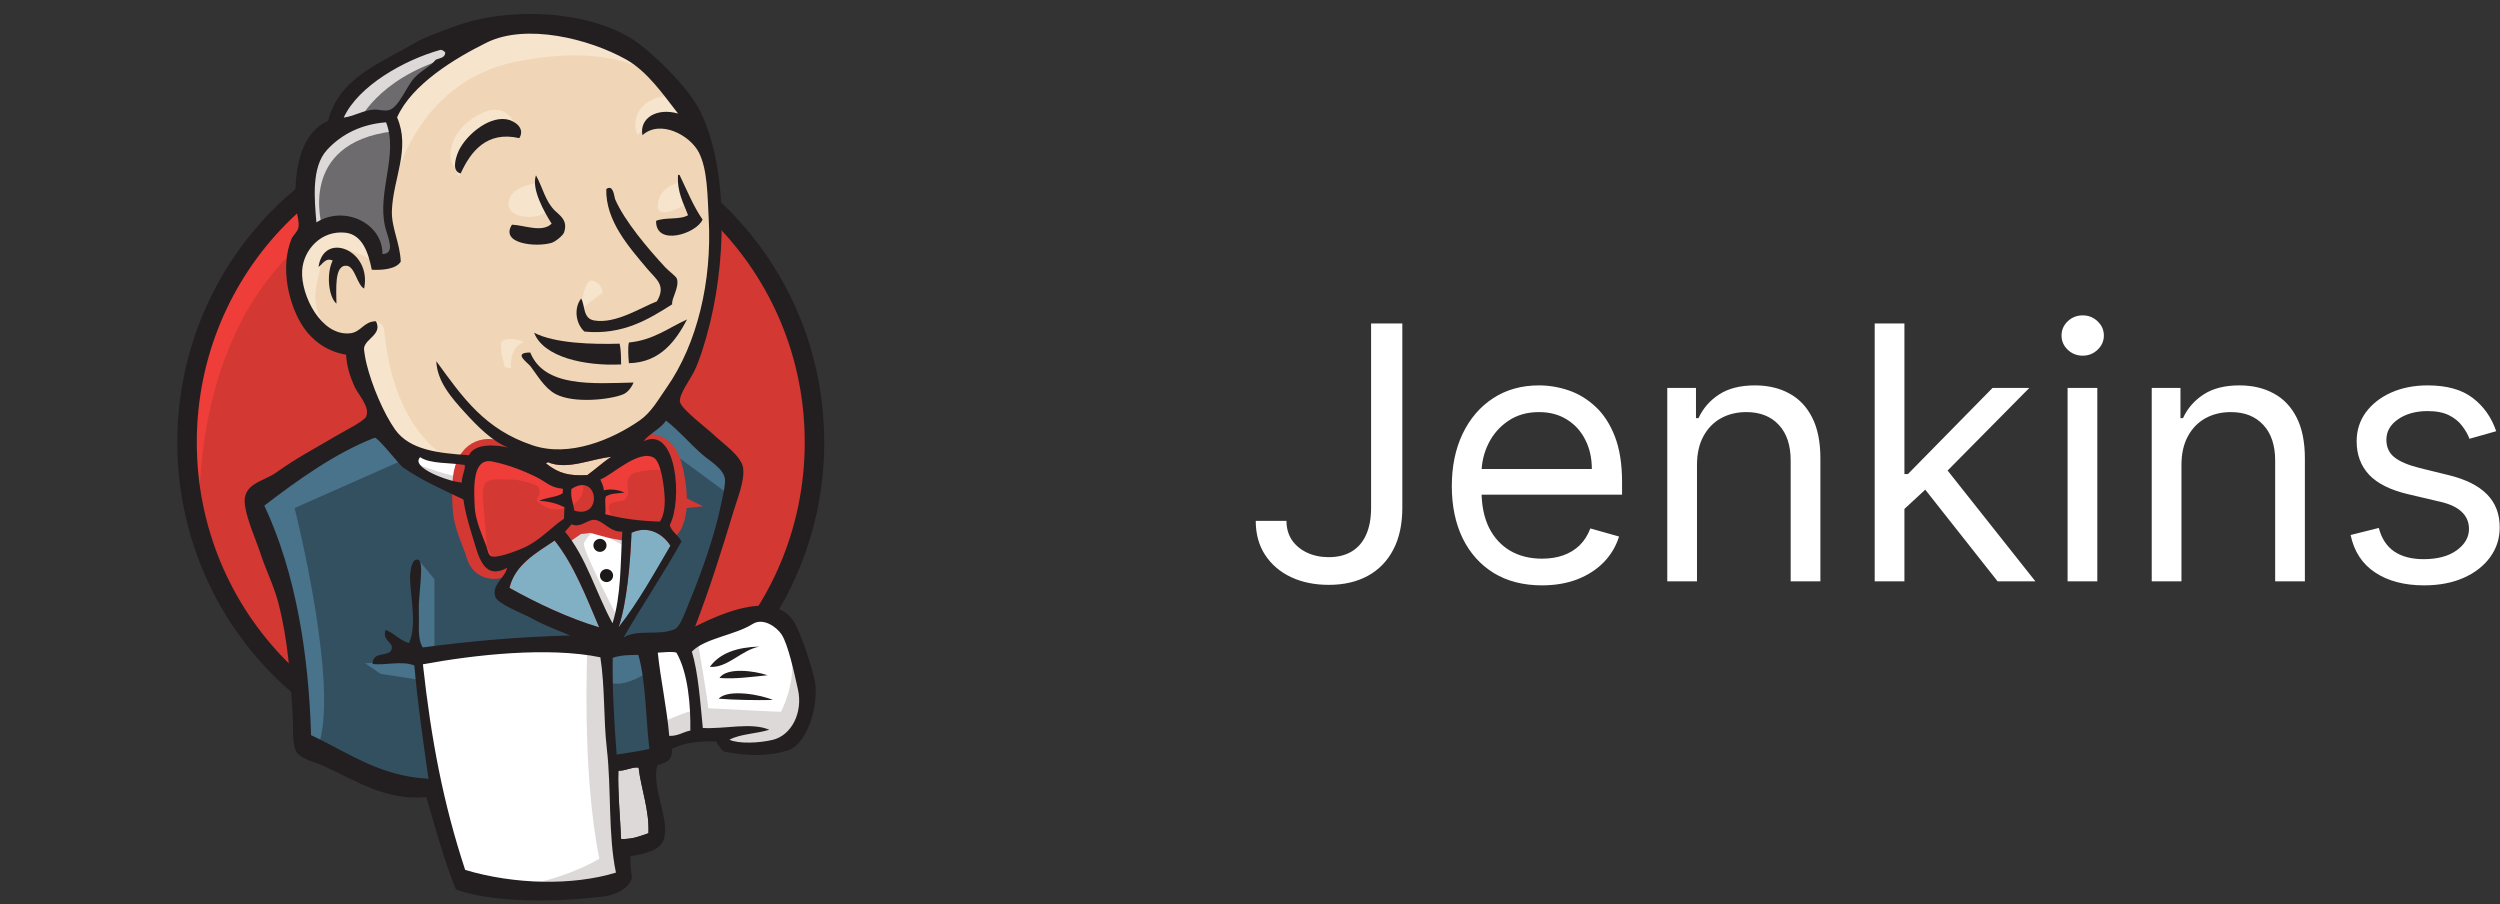
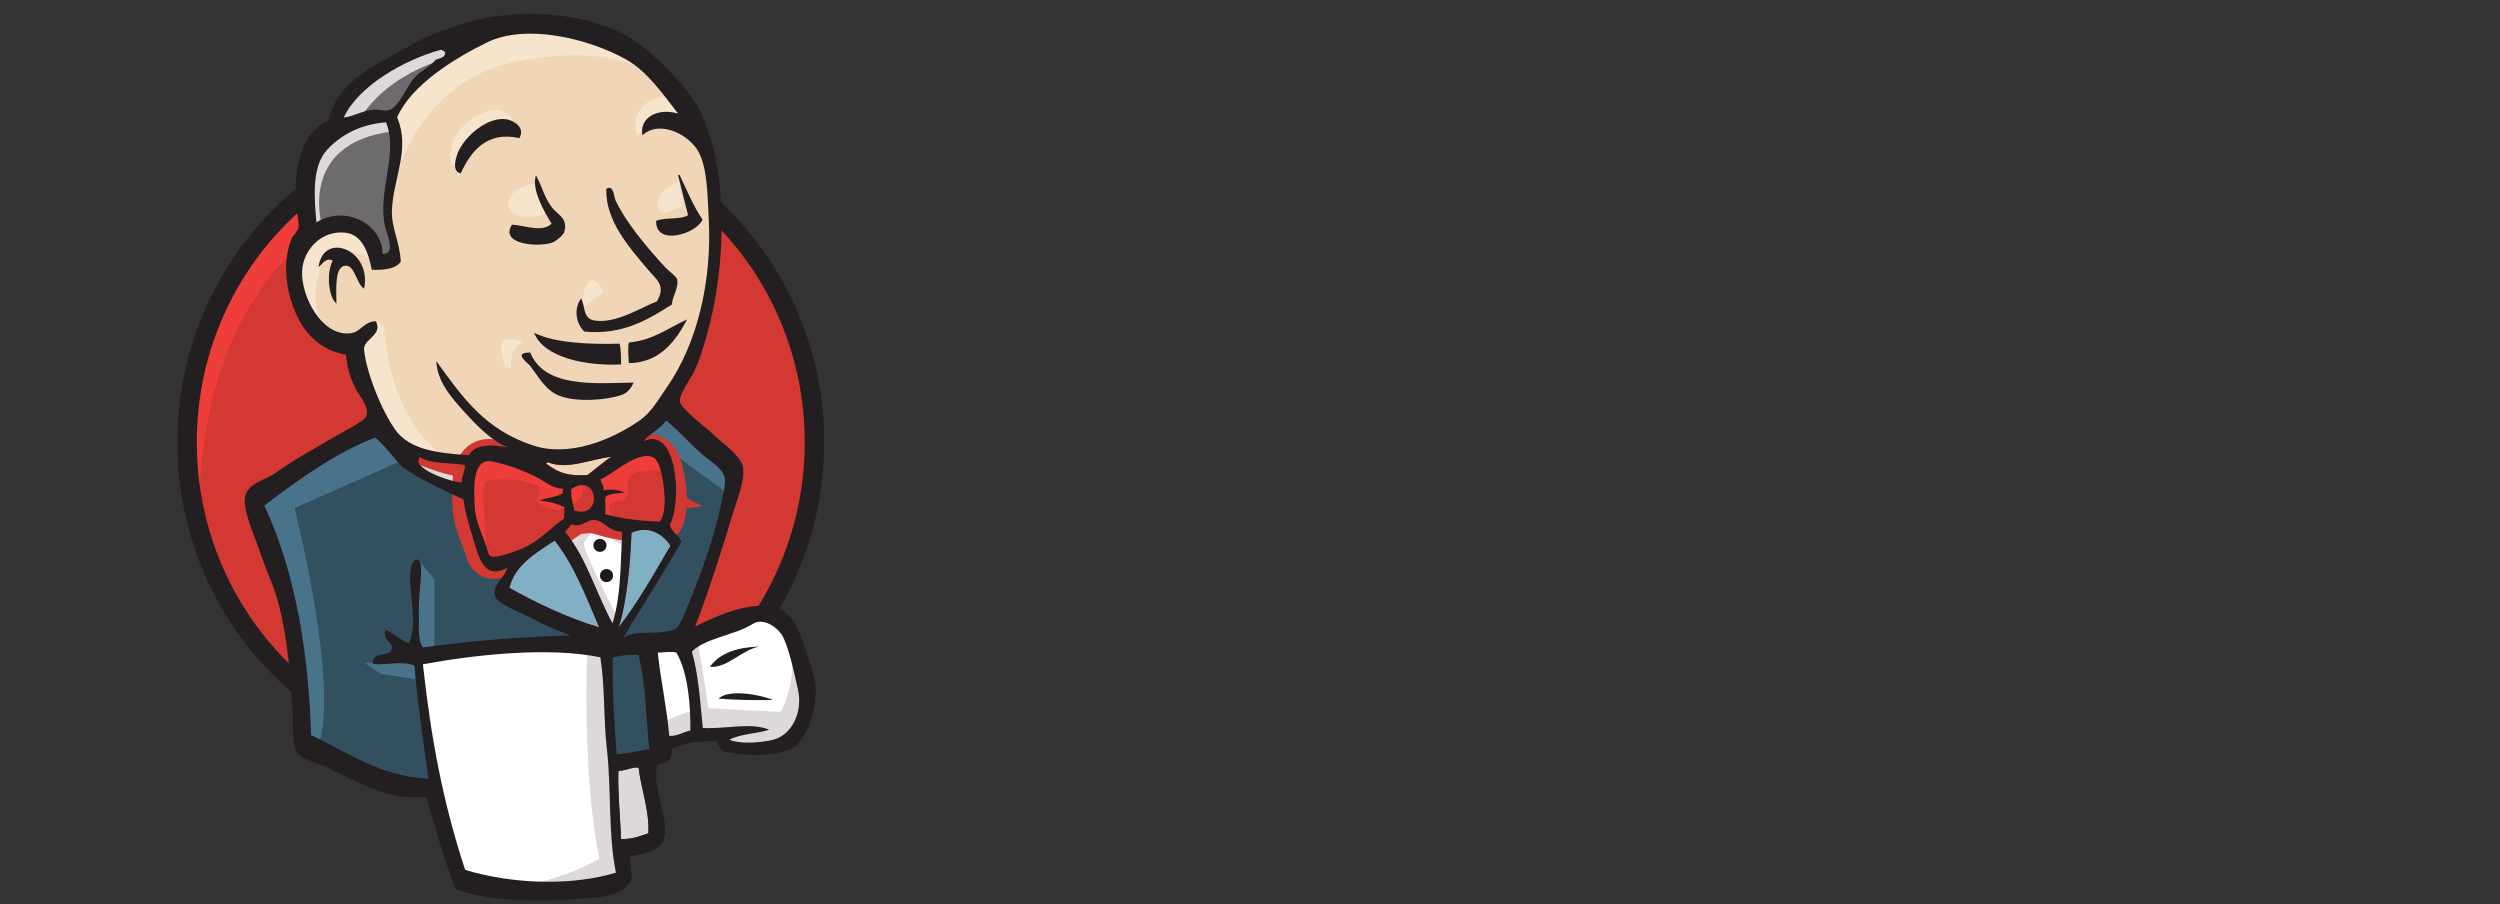
<svg xmlns="http://www.w3.org/2000/svg" width="141" height="51" viewBox="0 0 141 51" fill="none">
  <rect x="0" y="0" width="141" height="51" fill="#333333" stroke="none" />
  <g clip-path="url(#clip0_5224_19472)">
    <path fill-rule="evenodd" clip-rule="evenodd" d="M45.936 24.881C45.936 34.787 38.014 42.817 28.242 42.817C18.471 42.817 10.549 34.787 10.549 24.881C10.549 14.974 18.471 6.943 28.242 6.943C38.014 6.943 45.936 14.974 45.936 24.881Z" fill="#D33833" />
    <path d="M11.27 29.323C11.27 29.323 9.989 10.618 27.38 10.084L26.166 8.079L16.73 11.219L14.034 14.292L11.674 18.768L10.326 23.979L10.731 27.453" fill="#EF3D3A" />
    <path d="M16.125 12.644C13.02 15.792 11.099 20.139 11.099 24.947C11.099 29.755 13.02 34.102 16.125 37.25C19.231 40.397 23.511 42.339 28.243 42.339C32.975 42.339 37.256 40.397 40.362 37.25C43.466 34.102 45.387 29.755 45.387 24.947C45.387 20.139 43.466 15.792 40.362 12.644C37.256 9.497 32.975 7.555 28.243 7.555C23.511 7.555 19.231 9.497 16.125 12.644ZM15.339 38.011C12.04 34.667 10 30.045 10 24.947C10 19.849 12.04 15.228 15.339 11.883C18.637 8.538 23.203 6.465 28.243 6.466C33.283 6.465 37.849 8.538 41.147 11.883C44.447 15.228 46.487 19.849 46.486 24.947C46.487 30.045 44.447 34.667 41.147 38.011C37.849 41.356 33.283 43.429 28.243 43.429C23.203 43.429 18.637 41.356 15.339 38.011Z" fill="#231F20" />
    <path fill-rule="evenodd" clip-rule="evenodd" d="M35.692 24.98L32.996 25.381L29.356 25.782L26.997 25.849L24.705 25.782L22.952 25.247L21.402 23.577L20.189 20.17L19.919 19.435L18.301 18.901L17.358 17.364L16.684 15.16L17.425 13.223L19.178 12.621L20.593 13.29L21.267 14.759L22.076 14.626L22.346 14.292L22.076 12.755L22.009 10.818L22.413 8.146L22.397 6.619L23.626 4.672L25.783 3.135L29.558 1.532L33.737 2.133L37.377 4.738L39.062 7.411L40.141 9.348L40.41 14.158L39.601 18.3L38.118 21.974L36.703 23.911" fill="#F0D6B7" />
    <path fill-rule="evenodd" clip-rule="evenodd" d="M33.399 36.538L23.76 36.938V38.542L24.569 44.153L24.164 44.621L17.424 42.35L16.952 41.548L16.278 33.999L14.728 29.456L14.391 28.388L19.783 24.713L21.468 24.045L22.951 25.849L24.232 26.985L25.715 27.452L26.389 27.653L27.198 31.127L27.804 31.861L29.355 31.327L28.276 33.398L34.14 36.137L33.399 36.538Z" fill="#335061" />
    <path fill-rule="evenodd" clip-rule="evenodd" d="M17.424 13.222L19.176 12.621L20.592 13.289L21.266 14.759L22.075 14.625L22.277 13.823L21.873 12.287L22.277 8.613L21.94 6.609L23.153 5.206L25.782 3.135L25.041 2.133L21.333 3.936L19.783 5.139L18.907 7.009L17.559 8.813L17.154 10.951L17.424 13.222Z" fill="#6D6B6D" />
    <path fill-rule="evenodd" clip-rule="evenodd" d="M20.189 6.943C20.189 6.943 21.2 4.472 25.244 3.269C29.288 2.067 25.446 2.401 25.446 2.401L21.065 4.071L19.38 5.741L18.639 7.077L20.189 6.943Z" fill="#DCD9D8" />
    <path fill-rule="evenodd" clip-rule="evenodd" d="M18.165 12.755C18.165 12.755 16.75 8.079 22.142 7.411L21.94 6.609L18.233 7.478L17.154 10.951L17.424 13.223L18.165 12.755Z" fill="#DCD9D8" />
    <path fill-rule="evenodd" clip-rule="evenodd" d="M20.322 18.968L21.205 18.12C21.205 18.12 21.603 18.166 21.671 18.634C21.738 19.102 21.94 23.31 24.838 25.582C25.103 25.789 22.682 25.247 22.682 25.247L20.524 21.907" fill="#F7E4CD" />
    <path fill-rule="evenodd" clip-rule="evenodd" d="M32.726 17.698C32.726 17.698 32.883 15.673 33.433 15.829C33.984 15.985 33.984 16.53 33.984 16.53C33.984 16.53 32.647 17.387 32.726 17.698Z" fill="#F7E4CD" />
    <path d="M38.321 10.284C38.321 10.284 37.209 10.516 37.107 11.486C37.005 12.457 38.321 11.687 38.523 11.62" fill="#F7E4CD" />
    <path d="M30.165 10.35C30.165 10.35 28.682 10.551 28.682 11.486C28.682 12.421 30.367 12.354 30.839 11.954" fill="#F7E4CD" />
    <path fill-rule="evenodd" clip-rule="evenodd" d="M20.996 14.693C20.996 14.693 18.435 13.156 18.165 14.626C17.896 16.096 17.289 17.165 18.57 18.701L17.694 18.434L16.885 16.363L16.615 14.359L18.165 12.755L19.918 12.889L20.929 13.691L20.996 14.693Z" fill="#F7E4CD" />
    <path fill-rule="evenodd" clip-rule="evenodd" d="M22.211 10.483C22.211 10.483 23.357 4.605 29.154 3.469C33.926 2.534 36.434 3.669 37.377 4.738C37.377 4.738 33.131 -0.272 29.086 1.264C25.042 2.801 22.076 5.607 22.144 7.41C22.259 10.482 22.211 10.483 22.211 10.483Z" fill="#F7E4CD" />
    <path fill-rule="evenodd" clip-rule="evenodd" d="M37.848 5.407C37.848 5.407 35.894 5.34 35.826 7.077C35.826 7.077 35.826 7.344 35.961 7.611C35.961 7.611 37.511 5.874 38.455 6.81" fill="#F7E4CD" />
    <path fill-rule="evenodd" clip-rule="evenodd" d="M29.289 7.792C29.289 7.792 28.952 5.126 26.659 6.676C25.176 7.678 25.311 9.081 25.58 9.348C25.85 9.615 25.776 10.153 25.982 9.784C26.187 9.414 26.119 8.212 26.861 7.878C27.602 7.544 28.818 7.171 29.289 7.792Z" fill="#F7E4CD" />
    <path fill-rule="evenodd" clip-rule="evenodd" d="M22.951 25.849L16.615 28.654C16.615 28.654 19.244 39.009 17.896 42.216L16.952 41.882L16.884 37.94L15.132 30.458L14.391 28.387L20.996 23.978L22.951 25.849Z" fill="#49728B" />
    <path fill-rule="evenodd" clip-rule="evenodd" d="M23.603 31.576L24.502 32.663V36.671H23.424C23.424 36.671 23.289 33.865 23.289 33.531C23.289 33.197 23.424 31.994 23.424 31.994" fill="#49728B" />
    <path fill-rule="evenodd" clip-rule="evenodd" d="M23.625 37.272L20.592 37.406L21.468 38.007L23.625 38.341" fill="#49728B" />
    <path fill-rule="evenodd" clip-rule="evenodd" d="M34.006 36.604L36.5 36.538L37.106 42.684L34.545 43.018L34.006 36.604Z" fill="#335061" />
    <path fill-rule="evenodd" clip-rule="evenodd" d="M34.68 36.605L38.454 36.404C38.454 36.404 40.005 32.529 40.005 32.329C40.005 32.129 41.353 26.718 41.353 26.718L38.32 23.578L37.713 23.043L36.095 24.647V30.859L34.68 36.605Z" fill="#335061" />
-     <path fill-rule="evenodd" clip-rule="evenodd" d="M36.365 36.136L34.006 36.604L34.343 38.474C35.219 38.875 36.702 37.806 36.702 37.806" fill="#49728B" />
    <path fill-rule="evenodd" clip-rule="evenodd" d="M36.434 24.446L41.152 27.92L41.287 26.317L37.714 23.043L36.434 24.446Z" fill="#49728B" />
    <path fill-rule="evenodd" clip-rule="evenodd" d="M25.964 49.766L24.569 44.153L23.875 40.012L23.76 36.938L30.076 36.605L34.005 36.604L33.648 43.62L34.255 49.031L34.188 50.033L29.065 50.434L25.964 49.766Z" fill="white" />
    <path fill-rule="evenodd" clip-rule="evenodd" d="M33.13 36.538C33.13 36.538 32.794 43.486 33.804 48.429C33.804 48.429 31.782 49.698 28.816 50.032L34.478 49.832L35.153 49.431L34.344 38.475L34.141 36.137" fill="#DCD9D8" />
    <path fill-rule="evenodd" clip-rule="evenodd" d="M37.221 42.149L39.85 41.414L44.838 41.147L45.58 38.876L44.231 34.934L42.681 34.734L40.524 35.402L38.455 36.404L37.356 36.204L36.5 36.537" fill="white" />
    <path fill-rule="evenodd" clip-rule="evenodd" d="M37.174 40.813C37.174 40.813 38.926 40.011 39.196 40.078L38.455 36.404L39.331 36.07C39.331 36.07 39.938 39.544 39.938 39.944C39.938 39.944 43.712 40.145 44.049 40.145C44.049 40.145 44.858 38.608 44.656 37.005L45.397 39.143L45.465 40.345L44.386 41.949L43.173 42.216L41.151 42.149L40.477 41.281L38.118 41.615L37.376 41.882" fill="#DCD9D8" />
    <path d="M34.525 36.07L33.043 32.329L31.492 30.125C31.492 30.125 31.829 29.189 32.301 29.189C32.773 29.189 33.851 29.189 33.851 29.189L35.334 29.724L35.2 32.196L34.525 36.07Z" fill="white" />
    <path fill-rule="evenodd" clip-rule="evenodd" d="M34.815 34.801C34.815 34.801 32.927 31.193 32.927 30.659C32.927 30.659 33.264 29.857 33.736 30.058C34.208 30.258 35.219 30.792 35.219 30.792V29.523L32.927 29.055L31.377 29.256L34.006 35.402L34.545 35.469" fill="#DCD9D8" />
-     <path d="M26.571 25.983L24.704 25.782L22.951 25.248V25.849L23.808 26.785L26.504 27.987" fill="white" />
    <path fill-rule="evenodd" clip-rule="evenodd" d="M23.56 26.183C23.56 26.183 25.649 27.052 26.323 26.852L26.39 27.652L24.503 27.252L23.357 26.451L23.56 26.183Z" fill="#DCD9D8" />
    <path fill-rule="evenodd" clip-rule="evenodd" d="M37.214 29.417C36.07 29.384 35.037 29.249 34.132 28.996C34.193 28.629 34.078 28.268 34.171 28.003C34.423 27.823 34.846 27.826 35.227 27.784C34.897 27.623 34.434 27.56 34.054 27.652C34.045 27.397 33.929 27.239 33.859 27.04C34.502 26.812 36.02 25.321 36.874 25.815C37.281 26.049 37.454 27.391 37.486 28.043C37.512 28.584 37.436 29.13 37.214 29.417Z" fill="#D33833" />
    <path d="M37.214 29.417C36.07 29.384 35.037 29.249 34.132 28.996C34.193 28.629 34.078 28.268 34.171 28.003C34.423 27.823 34.846 27.826 35.227 27.784C34.897 27.623 34.434 27.56 34.054 27.652C34.045 27.397 33.929 27.239 33.859 27.04C34.502 26.812 36.02 25.321 36.874 25.815C37.281 26.049 37.454 27.391 37.486 28.043C37.512 28.584 37.436 29.13 37.214 29.417Z" stroke="#D33833" stroke-width="2.5" />
    <path fill-rule="evenodd" clip-rule="evenodd" d="M31.745 27.564C31.742 27.649 31.738 27.736 31.735 27.822C31.378 28.055 30.801 28.052 30.409 28.247C30.987 28.273 31.442 28.41 31.835 28.605C31.827 28.821 31.818 29.037 31.81 29.253C31.155 29.697 30.557 30.358 29.787 30.775C29.422 30.972 28.143 31.479 27.756 31.389C27.537 31.338 27.517 31.069 27.429 30.814C27.242 30.27 26.812 29.403 26.775 28.583C26.727 27.548 26.621 25.813 27.747 26.026C28.655 26.198 29.712 26.613 30.415 26.993C30.845 27.226 31.093 27.514 31.745 27.564Z" fill="#D33833" />
    <path d="M31.745 27.564C31.742 27.649 31.738 27.736 31.735 27.822C31.378 28.055 30.801 28.052 30.409 28.247C30.987 28.273 31.442 28.41 31.835 28.605C31.827 28.821 31.818 29.037 31.81 29.253C31.155 29.697 30.557 30.358 29.787 30.775C29.422 30.972 28.143 31.479 27.756 31.389C27.537 31.338 27.517 31.069 27.429 30.814C27.242 30.27 26.812 29.403 26.775 28.583C26.727 27.548 26.621 25.813 27.747 26.026C28.655 26.198 29.712 26.613 30.415 26.993C30.845 27.226 31.093 27.514 31.745 27.564Z" stroke="#D33833" stroke-width="2.5" />
    <path fill-rule="evenodd" clip-rule="evenodd" d="M32.395 28.799C32.295 28.235 32.18 28.074 32.225 27.582C33.742 26.579 34.027 29.305 32.395 28.799Z" fill="#D33833" />
    <path d="M32.395 28.799C32.295 28.235 32.18 28.074 32.225 27.582C33.742 26.579 34.027 29.305 32.395 28.799Z" stroke="#D33833" stroke-width="2.5" />
    <path fill-rule="evenodd" clip-rule="evenodd" d="M34.592 29.257C34.592 29.257 34.12 28.589 34.457 28.388C34.794 28.188 35.132 28.388 35.334 28.054C35.536 27.72 35.334 27.52 35.401 27.119C35.468 26.718 35.806 26.651 36.143 26.584C36.479 26.518 37.423 26.384 37.558 26.718L37.154 25.516L36.345 25.249L33.783 26.718L33.648 27.453V28.923" fill="#EF3D3A" />
    <path fill-rule="evenodd" clip-rule="evenodd" d="M27.516 31.461C27.435 30.418 27.349 29.377 27.254 28.336C27.111 26.78 27.631 27.052 28.991 27.052C29.198 27.052 30.27 27.297 30.347 27.453C30.714 28.197 29.732 28.031 30.77 28.593C31.646 29.066 33.195 28.305 32.84 27.252C32.642 27.018 31.808 27.179 31.509 27.026C30.982 26.755 30.456 26.485 29.929 26.214C29.259 25.869 27.711 25.367 26.996 25.849C25.186 27.069 27.111 30.116 27.756 31.389" fill="#EF3D3A" />
    <path fill-rule="evenodd" clip-rule="evenodd" d="M29.29 7.792C27.452 7.368 26.54 8.554 25.983 9.784C25.485 9.665 25.683 8.995 25.809 8.653C26.138 7.757 27.463 6.564 28.546 6.725C29.012 6.795 29.642 7.217 29.29 7.792Z" fill="#231F20" />
-     <path fill-rule="evenodd" clip-rule="evenodd" d="M38.24 9.865C38.269 9.866 38.298 9.867 38.327 9.868C38.742 10.723 39.102 11.629 39.625 12.383C39.275 13.193 36.969 13.91 37.004 12.456C37.503 12.239 38.364 12.412 38.806 12.136C38.55 11.44 38.181 10.848 38.24 9.865Z" fill="#231F20" />
+     <path fill-rule="evenodd" clip-rule="evenodd" d="M38.24 9.865C38.269 9.866 38.298 9.867 38.327 9.868C38.742 10.723 39.102 11.629 39.625 12.383C39.275 13.193 36.969 13.91 37.004 12.456C37.503 12.239 38.364 12.412 38.806 12.136Z" fill="#231F20" />
    <path fill-rule="evenodd" clip-rule="evenodd" d="M30.229 9.888C30.623 10.603 30.751 11.355 31.311 11.896C31.563 12.14 32.054 12.436 31.811 13.114C31.754 13.273 31.339 13.63 31.099 13.699C30.224 13.956 28.184 13.752 28.875 12.671C29.599 12.704 30.572 13.137 31.113 12.616C30.697 11.957 29.956 10.655 30.229 9.888Z" fill="#231F20" />
    <path fill-rule="evenodd" clip-rule="evenodd" d="M37.912 17.162C36.594 18.001 35.124 18.913 32.965 18.701C32.503 18.304 32.327 17.419 32.776 16.835C33.009 17.232 32.862 17.963 33.513 18.074C34.738 18.281 36.164 17.331 37.046 16.998C37.592 16.085 36.999 15.749 36.506 15.161C35.498 13.957 34.146 12.464 34.195 10.662C34.603 10.369 34.638 11.108 34.696 11.243C35.223 12.464 36.547 14.025 37.514 15.07C37.752 15.328 38.142 15.575 38.186 15.745C38.311 16.24 37.86 16.832 37.912 17.162Z" fill="#231F20" />
    <path fill-rule="evenodd" clip-rule="evenodd" d="M20.535 16.279C20.122 16.045 20.024 15.016 19.539 14.986C18.846 14.945 18.972 16.322 18.975 17.127C18.498 16.698 18.414 15.376 18.764 14.697C18.365 14.503 18.186 14.912 17.965 15.056C18.25 13.005 20.991 14.105 20.535 16.279Z" fill="#231F20" />
    <path fill-rule="evenodd" clip-rule="evenodd" d="M38.752 18.015C38.138 19.173 37.27 20.447 35.47 20.484C35.433 20.111 35.405 19.542 35.472 19.317C36.848 19.186 37.698 18.491 38.752 18.015Z" fill="#231F20" />
    <path fill-rule="evenodd" clip-rule="evenodd" d="M30.125 18.766C31.273 19.364 33.384 19.429 34.944 19.383C35.028 19.722 35.026 20.141 35.029 20.554C33.023 20.653 30.651 20.161 30.125 18.766Z" fill="#231F20" />
    <path fill-rule="evenodd" clip-rule="evenodd" d="M29.907 19.881C30.701 21.857 33.431 21.63 35.732 21.575C35.631 21.832 35.411 22.135 35.138 22.244C34.401 22.542 32.367 22.767 31.343 22.228C30.693 21.886 30.276 21.113 29.921 20.66C29.749 20.441 28.893 19.882 29.907 19.881Z" fill="#231F20" />
    <path fill-rule="evenodd" clip-rule="evenodd" d="M37.816 30.78C36.884 32.362 35.992 33.987 34.887 35.382C35.35 34.031 35.549 31.771 35.618 30.047C36.588 29.598 37.419 30.149 37.816 30.78Z" fill="#81B0C4" />
    <path fill-rule="evenodd" clip-rule="evenodd" d="M42.829 36.466C41.786 36.673 41.053 37.678 40.035 37.613C40.594 36.832 41.575 36.502 42.829 36.466Z" fill="#231F20" />
-     <path fill-rule="evenodd" clip-rule="evenodd" d="M43.29 38.083C42.439 38.172 41.441 38.309 40.578 38.238C40.986 37.62 42.559 37.834 43.29 38.083Z" fill="#231F20" />
    <path fill-rule="evenodd" clip-rule="evenodd" d="M43.585 39.479C42.629 39.499 41.442 39.48 40.533 39.405C41.071 38.833 42.965 39.193 43.585 39.479Z" fill="#231F20" />
    <path fill-rule="evenodd" clip-rule="evenodd" d="M36.019 43.297C36.156 44.486 36.632 45.691 36.572 46.994C36.044 47.171 35.74 47.325 35.032 47.324C34.982 46.217 34.833 44.525 34.877 43.469C35.226 43.492 35.739 43.223 36.019 43.297Z" fill="#DCD9D8" />
    <path fill-rule="evenodd" clip-rule="evenodd" d="M34.477 25.766C33.997 26.076 33.588 26.464 33.127 26.795C32.105 26.846 31.548 26.725 30.797 26.144C30.809 26.097 30.885 26.118 30.887 26.061C31.982 26.544 33.372 25.864 34.477 25.766Z" fill="#F0D6B7" />
    <path fill-rule="evenodd" clip-rule="evenodd" d="M28.734 33.157C29.035 31.866 30.213 31.197 31.282 30.486C32.386 31.875 33.057 33.661 33.797 35.384C32.05 34.862 30.265 34.015 28.734 33.157Z" fill="#81B0C4" />
    <path fill-rule="evenodd" clip-rule="evenodd" d="M34.876 43.469C34.831 44.524 34.981 46.217 35.031 47.324C35.739 47.325 36.042 47.17 36.571 46.994C36.63 45.691 36.154 44.486 36.017 43.296C35.738 43.222 35.224 43.492 34.876 43.469ZM23.852 37.467C24.319 41.72 24.995 45.295 26.235 49.062C28.988 49.89 32.306 49.962 34.739 49.215C34.292 47.089 34.487 44.501 34.226 42.233C34.029 40.528 34.13 38.812 33.86 37.072C30.912 36.465 26.745 36.93 23.852 37.467ZM34.557 37.099C34.532 38.926 34.639 40.728 34.78 42.557C35.488 42.451 35.968 42.381 36.626 42.238C36.412 40.477 36.439 38.496 36.004 36.938C35.501 36.943 35.058 36.933 34.557 37.099ZM38.147 36.805C37.812 36.728 37.42 36.802 37.099 36.808C37.25 38.297 37.616 39.94 37.745 41.503C38.25 41.519 38.52 41.283 38.935 41.203C38.957 39.831 38.814 37.941 38.147 36.805ZM43.584 41.727C44.636 41.474 45.298 40.196 45.004 38.884C44.806 38.002 44.454 36.342 44.078 35.778C43.8 35.361 43.045 34.814 42.443 35.197C41.463 35.819 39.736 35.999 39.022 36.752C39.38 37.934 39.491 39.559 39.639 41.057C40.863 41.132 42.37 40.723 43.388 41.157C42.677 41.386 41.755 41.387 41.141 41.72C41.642 41.96 42.818 41.912 43.584 41.727ZM33.796 35.383C33.057 33.66 32.385 31.875 31.281 30.486C30.212 31.197 29.034 31.866 28.734 33.157C30.264 34.015 32.049 34.862 33.796 35.383ZM35.618 30.047C35.548 31.771 35.35 34.031 34.886 35.382C35.992 33.987 36.883 32.362 37.815 30.781C37.418 30.149 36.588 29.598 35.618 30.047ZM33.552 29.32C33.134 29.275 32.778 29.797 32.234 29.572C32.109 29.708 31.995 29.856 31.868 29.99C33.071 31.426 33.618 33.465 34.547 35.153C35.045 33.531 34.988 31.754 35.097 29.984C34.413 30.027 34.032 29.37 33.552 29.32ZM32.224 27.582C32.179 28.074 32.295 28.235 32.395 28.799C34.027 29.305 33.742 26.579 32.224 27.582ZM30.415 26.994C29.711 26.613 28.655 26.198 27.747 26.026C26.621 25.813 26.726 27.548 26.774 28.584C26.812 29.403 27.242 30.27 27.429 30.815C27.516 31.069 27.536 31.339 27.755 31.389C28.143 31.479 29.422 30.972 29.786 30.775C30.557 30.358 31.155 29.697 31.809 29.253C31.818 29.037 31.826 28.821 31.835 28.605C31.442 28.411 30.987 28.273 30.409 28.248C30.801 28.052 31.377 28.055 31.735 27.823C31.738 27.736 31.742 27.65 31.745 27.564C31.093 27.514 30.844 27.227 30.415 26.994ZM23.698 25.785C23.115 26.372 25.335 27.172 26.042 27.215C26.038 26.844 26.256 26.493 26.212 26.227C25.372 26.081 24.269 26.177 23.698 25.785ZM30.887 26.06C30.884 26.118 30.809 26.097 30.797 26.143C31.547 26.725 32.105 26.845 33.127 26.795C33.588 26.464 33.997 26.076 34.477 25.766C33.372 25.863 31.981 26.544 30.887 26.06ZM37.486 28.043C37.454 27.391 37.282 26.049 36.875 25.815C36.021 25.32 34.503 26.812 33.86 27.04C33.93 27.239 34.045 27.397 34.054 27.652C34.434 27.56 34.897 27.623 35.227 27.784C34.846 27.826 34.423 27.823 34.171 28.003C34.079 28.268 34.194 28.629 34.132 28.996C35.037 29.249 36.07 29.384 37.214 29.417C37.436 29.13 37.512 28.584 37.486 28.043ZM22.716 26.352C22.532 26.223 21.293 24.624 21.123 24.691C18.88 25.567 16.782 27.084 14.908 28.517C16.695 32.318 17.416 36.975 17.544 41.463C19.591 42.412 21.389 43.78 24.167 43.922C23.846 41.668 23.552 39.657 23.37 37.535C22.672 37.243 21.67 37.548 21.017 37.444C21.012 36.664 22.015 37.103 22.098 36.578C22.161 36.181 21.546 36.151 21.747 35.526C22.257 35.71 22.525 36.117 23.07 36.269C23.568 35.19 23.063 33.281 23.135 32.379C23.148 32.21 23.22 31.441 23.603 31.576C23.942 31.695 23.583 33.62 23.62 34.474C23.654 35.26 23.525 36.021 23.846 36.515C26.53 36.153 29.258 35.919 32.163 35.84C31.524 35.568 30.765 35.311 29.933 34.846C29.481 34.594 28.059 34.069 27.929 33.645C27.721 32.968 28.474 32.607 28.603 32.027C27.248 32.76 26.983 31.325 26.663 30.309C26.372 29.388 26.207 28.701 26.136 28.17C24.968 27.618 23.72 27.06 22.716 26.352ZM36.3 24.884C38.169 23.986 38.506 28.241 37.774 29.612C37.887 30.021 38.276 30.177 38.435 30.545C37.392 32.397 36.234 34.125 35.17 35.955C35.961 35.467 37.092 35.868 38.024 35.502C38.364 35.369 38.611 34.596 38.868 33.978C39.578 32.278 40.322 30.134 40.653 28.511C40.728 28.141 40.932 27.336 40.886 27.007C40.805 26.417 39.998 25.98 39.588 25.616C38.832 24.943 38.356 24.351 37.568 23.722C37.248 24.189 36.562 24.504 36.3 24.884ZM18.441 8.457C17.55 9.428 17.737 11.248 17.845 12.542C19.455 11.539 21.591 12.621 21.571 14.329C22.34 14.308 21.858 13.377 21.719 12.777C21.265 10.818 22.485 8.69 21.774 6.898C20.396 7.002 19.263 7.56 18.441 8.457ZM24.814 2.82C22.797 3.386 20.213 4.838 19.385 6.633C20.026 6.541 20.472 6.22 21.105 6.18C21.344 6.165 21.657 6.28 21.932 6.212C22.48 6.077 22.942 4.86 23.355 4.407C23.758 3.965 24.243 3.776 24.574 3.373C24.787 3.271 25.102 3.278 25.114 2.961C25.021 2.863 24.924 2.789 24.814 2.82ZM35.309 3.352C33.217 2.182 29.674 1.302 27.448 2.402C25.652 3.289 23.224 4.758 22.396 6.619C23.169 8.415 22.167 10.061 22.103 11.884C22.069 12.854 22.564 13.701 22.602 14.757C22.337 15.19 21.529 15.243 20.969 15.214C20.781 14.279 20.451 13.229 19.48 13.124C18.107 12.975 17.102 14.102 17.04 15.279C16.966 16.664 18.113 18.959 19.738 18.799C20.366 18.738 20.521 18.114 21.205 18.12C21.576 18.854 20.633 19.084 20.536 19.608C20.511 19.744 20.614 20.273 20.674 20.522C20.97 21.731 21.628 23.296 22.276 24.216C23.098 25.384 24.713 25.56 26.451 25.674C26.762 25.011 27.905 25.066 28.651 25.239C27.758 24.889 26.927 24.039 26.239 23.287C25.449 22.424 24.649 21.498 24.608 20.37C26.102 22.424 27.335 24.217 30.051 25.12C32.106 25.803 34.506 24.807 36.085 23.708C36.74 23.252 37.131 22.527 37.597 21.863C39.339 19.379 40.152 15.834 39.974 12.397C39.9 10.98 39.903 9.567 39.423 8.613C38.922 7.616 37.226 6.724 36.233 7.626C36.049 6.657 37.058 6.057 38.244 6.406C37.399 5.324 36.511 4.025 35.309 3.352ZM39.208 35.332C40.843 34.526 43.899 33.163 44.924 35.335C45.303 36.135 45.746 37.489 45.942 38.315C46.219 39.481 45.642 41.931 44.433 42.322C43.365 42.667 42.119 42.647 40.833 42.39C40.681 42.266 40.513 42.048 40.395 41.821C39.477 41.786 38.617 41.87 37.891 42.244C37.96 42.917 37.5 43.025 37.07 43.164C36.75 44.419 37.708 46.057 37.479 47.202C37.316 48.017 36.304 48.143 35.56 48.295C35.536 48.748 35.592 49.126 35.643 49.509C35.473 50.13 34.71 50.484 33.988 50.571C31.61 50.854 27.999 50.981 25.712 50.166C25.074 48.615 24.571 46.727 24.04 44.956C21.809 45.192 20.005 44.002 18.304 43.222C17.715 42.952 16.9 42.803 16.68 42.338C16.467 41.888 16.554 41.026 16.502 40.212C16.367 38.132 16.252 36.126 15.697 33.997C15.449 33.041 15.015 32.198 14.712 31.278C14.433 30.424 13.944 29.37 13.817 28.519C13.628 27.258 14.826 27.187 15.592 26.641C16.777 25.796 17.706 25.328 18.989 24.566C19.369 24.34 20.515 23.768 20.645 23.505C20.904 22.983 20.201 22.246 20.012 21.837C19.715 21.19 19.56 20.64 19.517 20.002C18.441 19.833 17.625 19.198 17.132 18.483C16.317 17.298 15.752 15.107 16.457 13.44C16.513 13.309 16.788 13.051 16.829 12.849C16.909 12.452 16.678 11.924 16.664 11.502C16.59 9.336 17.034 7.469 18.505 6.816C19.102 4.457 21.241 3.673 23.255 2.5C24.008 2.062 24.838 1.782 25.696 1.47C28.771 0.348 33.489 0.559 36.042 2.472C37.124 3.284 38.854 4.997 39.473 6.237C41.107 9.511 40.991 14.983 39.848 18.966C39.694 19.5 39.471 20.286 39.16 20.929C38.943 21.377 38.269 22.275 38.351 22.671C38.435 23.08 39.888 24.174 40.2 24.472C40.761 25.008 41.827 25.72 41.913 26.397C42.006 27.118 41.593 28.103 41.384 28.799C40.684 31.119 40.002 33.263 39.208 35.332Z" fill="#231F20" />
    <path fill-rule="evenodd" clip-rule="evenodd" d="M28.298 19.271C28.387 19.154 28.874 18.977 29.557 19.302C29.557 19.302 28.748 19.436 28.815 20.773L28.478 20.706C28.478 20.706 28.13 19.494 28.298 19.271Z" fill="#F7E4CD" />
    <path fill-rule="evenodd" clip-rule="evenodd" d="M34.208 30.759C34.208 30.962 34.042 31.126 33.837 31.126C33.633 31.126 33.467 30.962 33.467 30.759C33.467 30.556 33.633 30.391 33.837 30.391C34.042 30.391 34.208 30.556 34.208 30.759Z" fill="#1D1919" />
    <path fill-rule="evenodd" clip-rule="evenodd" d="M34.579 32.463C34.579 32.666 34.413 32.83 34.209 32.83C34.004 32.83 33.838 32.666 33.838 32.463C33.838 32.26 34.004 32.095 34.209 32.095C34.413 32.095 34.579 32.26 34.579 32.463Z" fill="#1D1919" />
  </g>
-   <path d="M77.329 18.242H79.091V28.639C79.091 29.567 78.921 30.356 78.579 31.004C78.239 31.653 77.758 32.145 77.138 32.482C76.517 32.818 75.786 32.986 74.943 32.986C74.148 32.986 73.44 32.842 72.82 32.553C72.199 32.259 71.712 31.843 71.356 31.303C71.001 30.763 70.824 30.121 70.824 29.378H72.557C72.557 29.79 72.659 30.15 72.862 30.458C73.07 30.761 73.355 30.997 73.715 31.168C74.074 31.338 74.484 31.424 74.943 31.424C75.45 31.424 75.881 31.317 76.236 31.104C76.591 30.891 76.861 30.578 77.046 30.166C77.235 29.75 77.329 29.241 77.329 28.639V18.242ZM86.967 33.014C85.916 33.014 85.01 32.782 84.247 32.318C83.49 31.85 82.905 31.196 82.493 30.358C82.086 29.515 81.882 28.535 81.882 27.418C81.882 26.3 82.086 25.316 82.493 24.463C82.905 23.606 83.478 22.939 84.212 22.46C84.95 21.977 85.812 21.736 86.797 21.736C87.365 21.736 87.926 21.831 88.48 22.02C89.034 22.209 89.538 22.517 89.993 22.943C90.447 23.365 90.81 23.924 91.079 24.619C91.349 25.316 91.484 26.172 91.484 27.191V27.901H83.075V26.452H89.78C89.78 25.836 89.657 25.287 89.41 24.804C89.169 24.321 88.823 23.94 88.374 23.661C87.928 23.381 87.403 23.242 86.797 23.242C86.129 23.242 85.552 23.407 85.064 23.739C84.581 24.066 84.209 24.492 83.949 25.017C83.688 25.543 83.558 26.106 83.558 26.708V27.674C83.558 28.497 83.7 29.196 83.984 29.769C84.273 30.337 84.673 30.77 85.185 31.068C85.696 31.362 86.29 31.509 86.967 31.509C87.408 31.509 87.805 31.447 88.16 31.324C88.52 31.196 88.831 31.007 89.091 30.756C89.351 30.5 89.553 30.183 89.695 29.804L91.314 30.259C91.144 30.808 90.857 31.291 90.454 31.708C90.052 32.12 89.555 32.441 88.963 32.673C88.371 32.901 87.706 33.014 86.967 33.014ZM95.71 26.225V32.787H94.034V21.878H95.653V23.583H95.796C96.051 23.029 96.439 22.584 96.96 22.247C97.481 21.906 98.153 21.736 98.977 21.736C99.716 21.736 100.362 21.887 100.916 22.191C101.47 22.489 101.901 22.943 102.209 23.554C102.517 24.16 102.67 24.927 102.67 25.855V32.787H100.994V25.969C100.994 25.112 100.772 24.444 100.327 23.966C99.882 23.483 99.271 23.242 98.494 23.242C97.959 23.242 97.481 23.358 97.06 23.59C96.643 23.822 96.314 24.16 96.072 24.605C95.831 25.05 95.71 25.59 95.71 26.225ZM107.296 28.81L107.267 26.736H107.608L112.381 21.878H114.455L109.37 27.02H109.228L107.296 28.81ZM105.733 32.787V18.242H107.409V32.787H105.733ZM112.665 32.787L108.404 27.389L109.597 26.225L114.796 32.787H112.665ZM116.612 32.787V21.878H118.288V32.787H116.612ZM117.464 20.06C117.138 20.06 116.856 19.949 116.619 19.726C116.387 19.503 116.271 19.236 116.271 18.924C116.271 18.611 116.387 18.343 116.619 18.121C116.856 17.898 117.138 17.787 117.464 17.787C117.791 17.787 118.071 17.898 118.303 18.121C118.539 18.343 118.658 18.611 118.658 18.924C118.658 19.236 118.539 19.503 118.303 19.726C118.071 19.949 117.791 20.06 117.464 20.06ZM123.034 26.225V32.787H121.358V21.878H122.978V23.583H123.12C123.375 23.029 123.764 22.584 124.284 22.247C124.805 21.906 125.478 21.736 126.301 21.736C127.04 21.736 127.686 21.887 128.24 22.191C128.794 22.489 129.225 22.943 129.533 23.554C129.841 24.16 129.995 24.927 129.995 25.855V32.787H128.319V25.969C128.319 25.112 128.096 24.444 127.651 23.966C127.206 23.483 126.595 23.242 125.819 23.242C125.283 23.242 124.805 23.358 124.384 23.59C123.967 23.822 123.638 24.16 123.397 24.605C123.155 25.05 123.034 25.59 123.034 26.225ZM140.785 24.321L139.279 24.747C139.184 24.496 139.045 24.253 138.86 24.016C138.68 23.774 138.434 23.576 138.121 23.419C137.809 23.263 137.409 23.185 136.921 23.185C136.254 23.185 135.697 23.339 135.252 23.646C134.812 23.95 134.592 24.335 134.592 24.804C134.592 25.221 134.743 25.55 135.046 25.791C135.349 26.033 135.823 26.234 136.467 26.395L138.086 26.793C139.061 27.029 139.788 27.392 140.266 27.879C140.745 28.362 140.984 28.985 140.984 29.747C140.984 30.372 140.804 30.931 140.444 31.424C140.089 31.916 139.592 32.304 138.952 32.588C138.313 32.872 137.57 33.014 136.722 33.014C135.61 33.014 134.689 32.773 133.96 32.29C133.23 31.807 132.769 31.102 132.575 30.174L134.165 29.776C134.317 30.363 134.603 30.803 135.025 31.097C135.451 31.39 136.007 31.537 136.694 31.537C137.475 31.537 138.095 31.371 138.555 31.04C139.019 30.704 139.251 30.301 139.251 29.833C139.251 29.454 139.118 29.137 138.853 28.881C138.588 28.62 138.181 28.426 137.631 28.299L135.813 27.872C134.814 27.636 134.08 27.269 133.612 26.771C133.147 26.27 132.915 25.642 132.915 24.889C132.915 24.274 133.088 23.729 133.434 23.256C133.784 22.782 134.26 22.411 134.862 22.141C135.468 21.871 136.154 21.736 136.921 21.736C138.001 21.736 138.848 21.973 139.464 22.446C140.084 22.92 140.524 23.545 140.785 24.321Z" fill="white" />
  <defs>
    <clipPath id="clip0_5224_19472">
      <rect width="50" height="50" fill="white" transform="translate(0 0.787)" />
    </clipPath>
  </defs>
</svg>